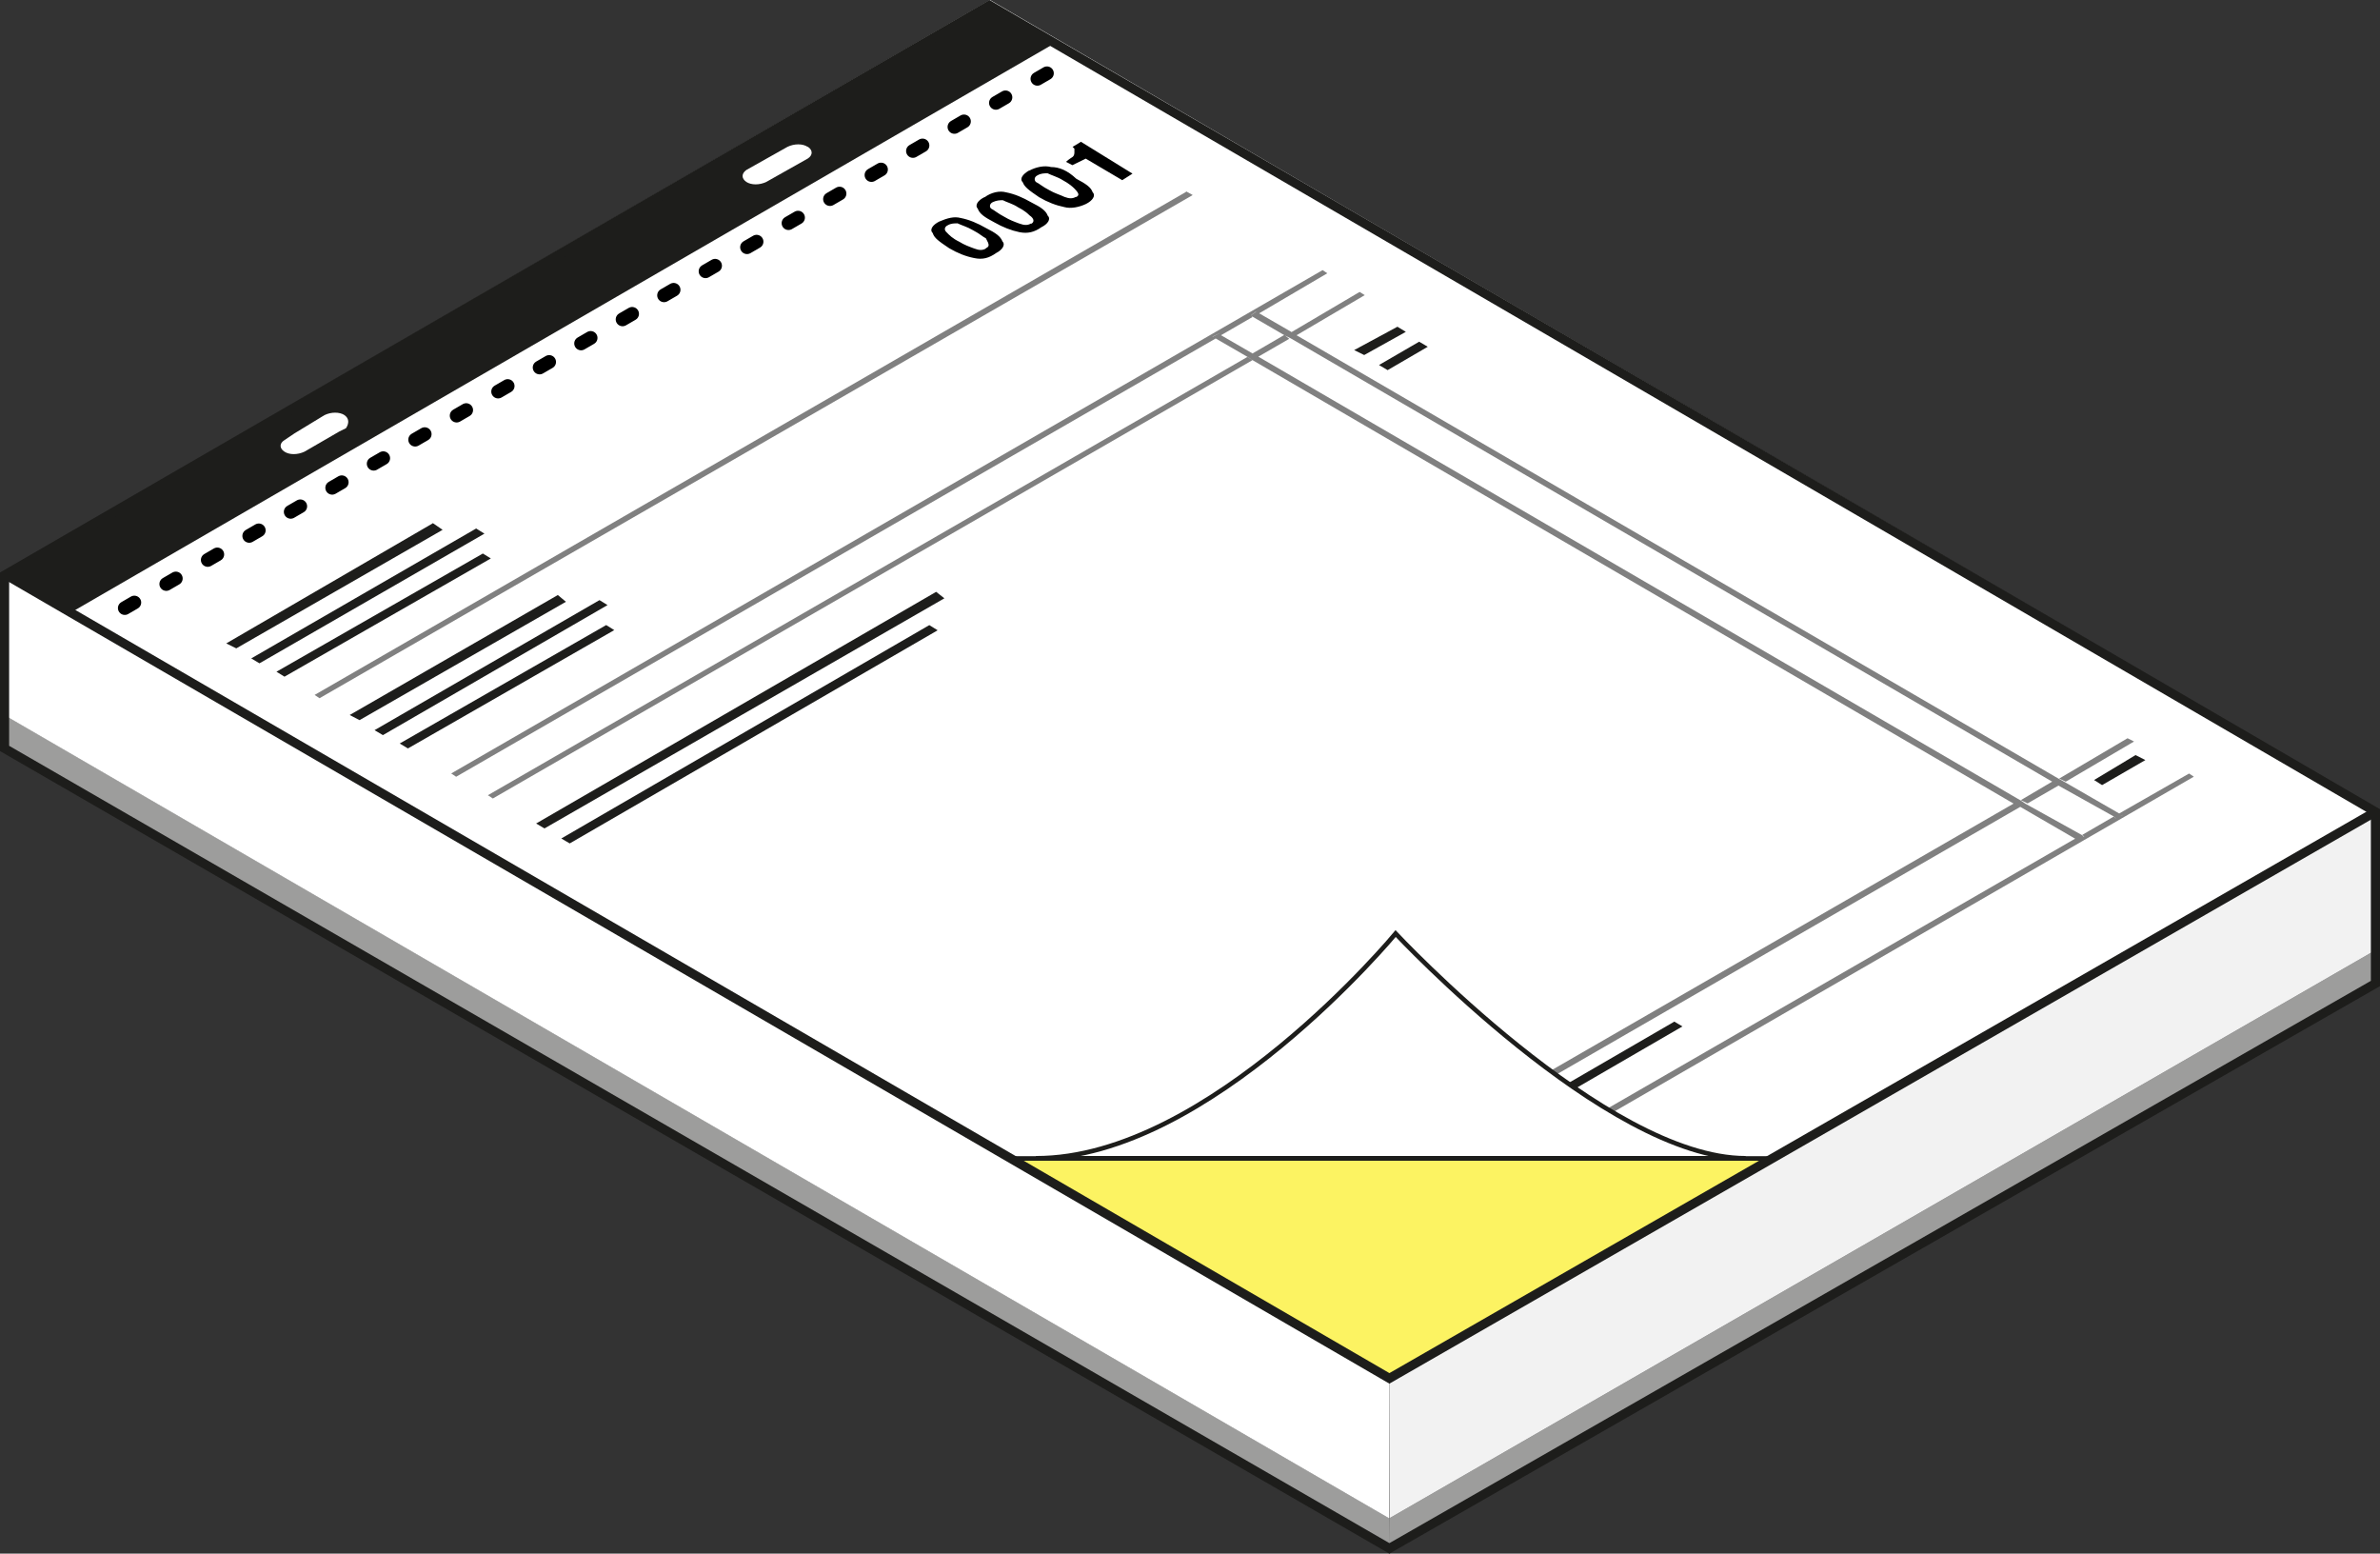
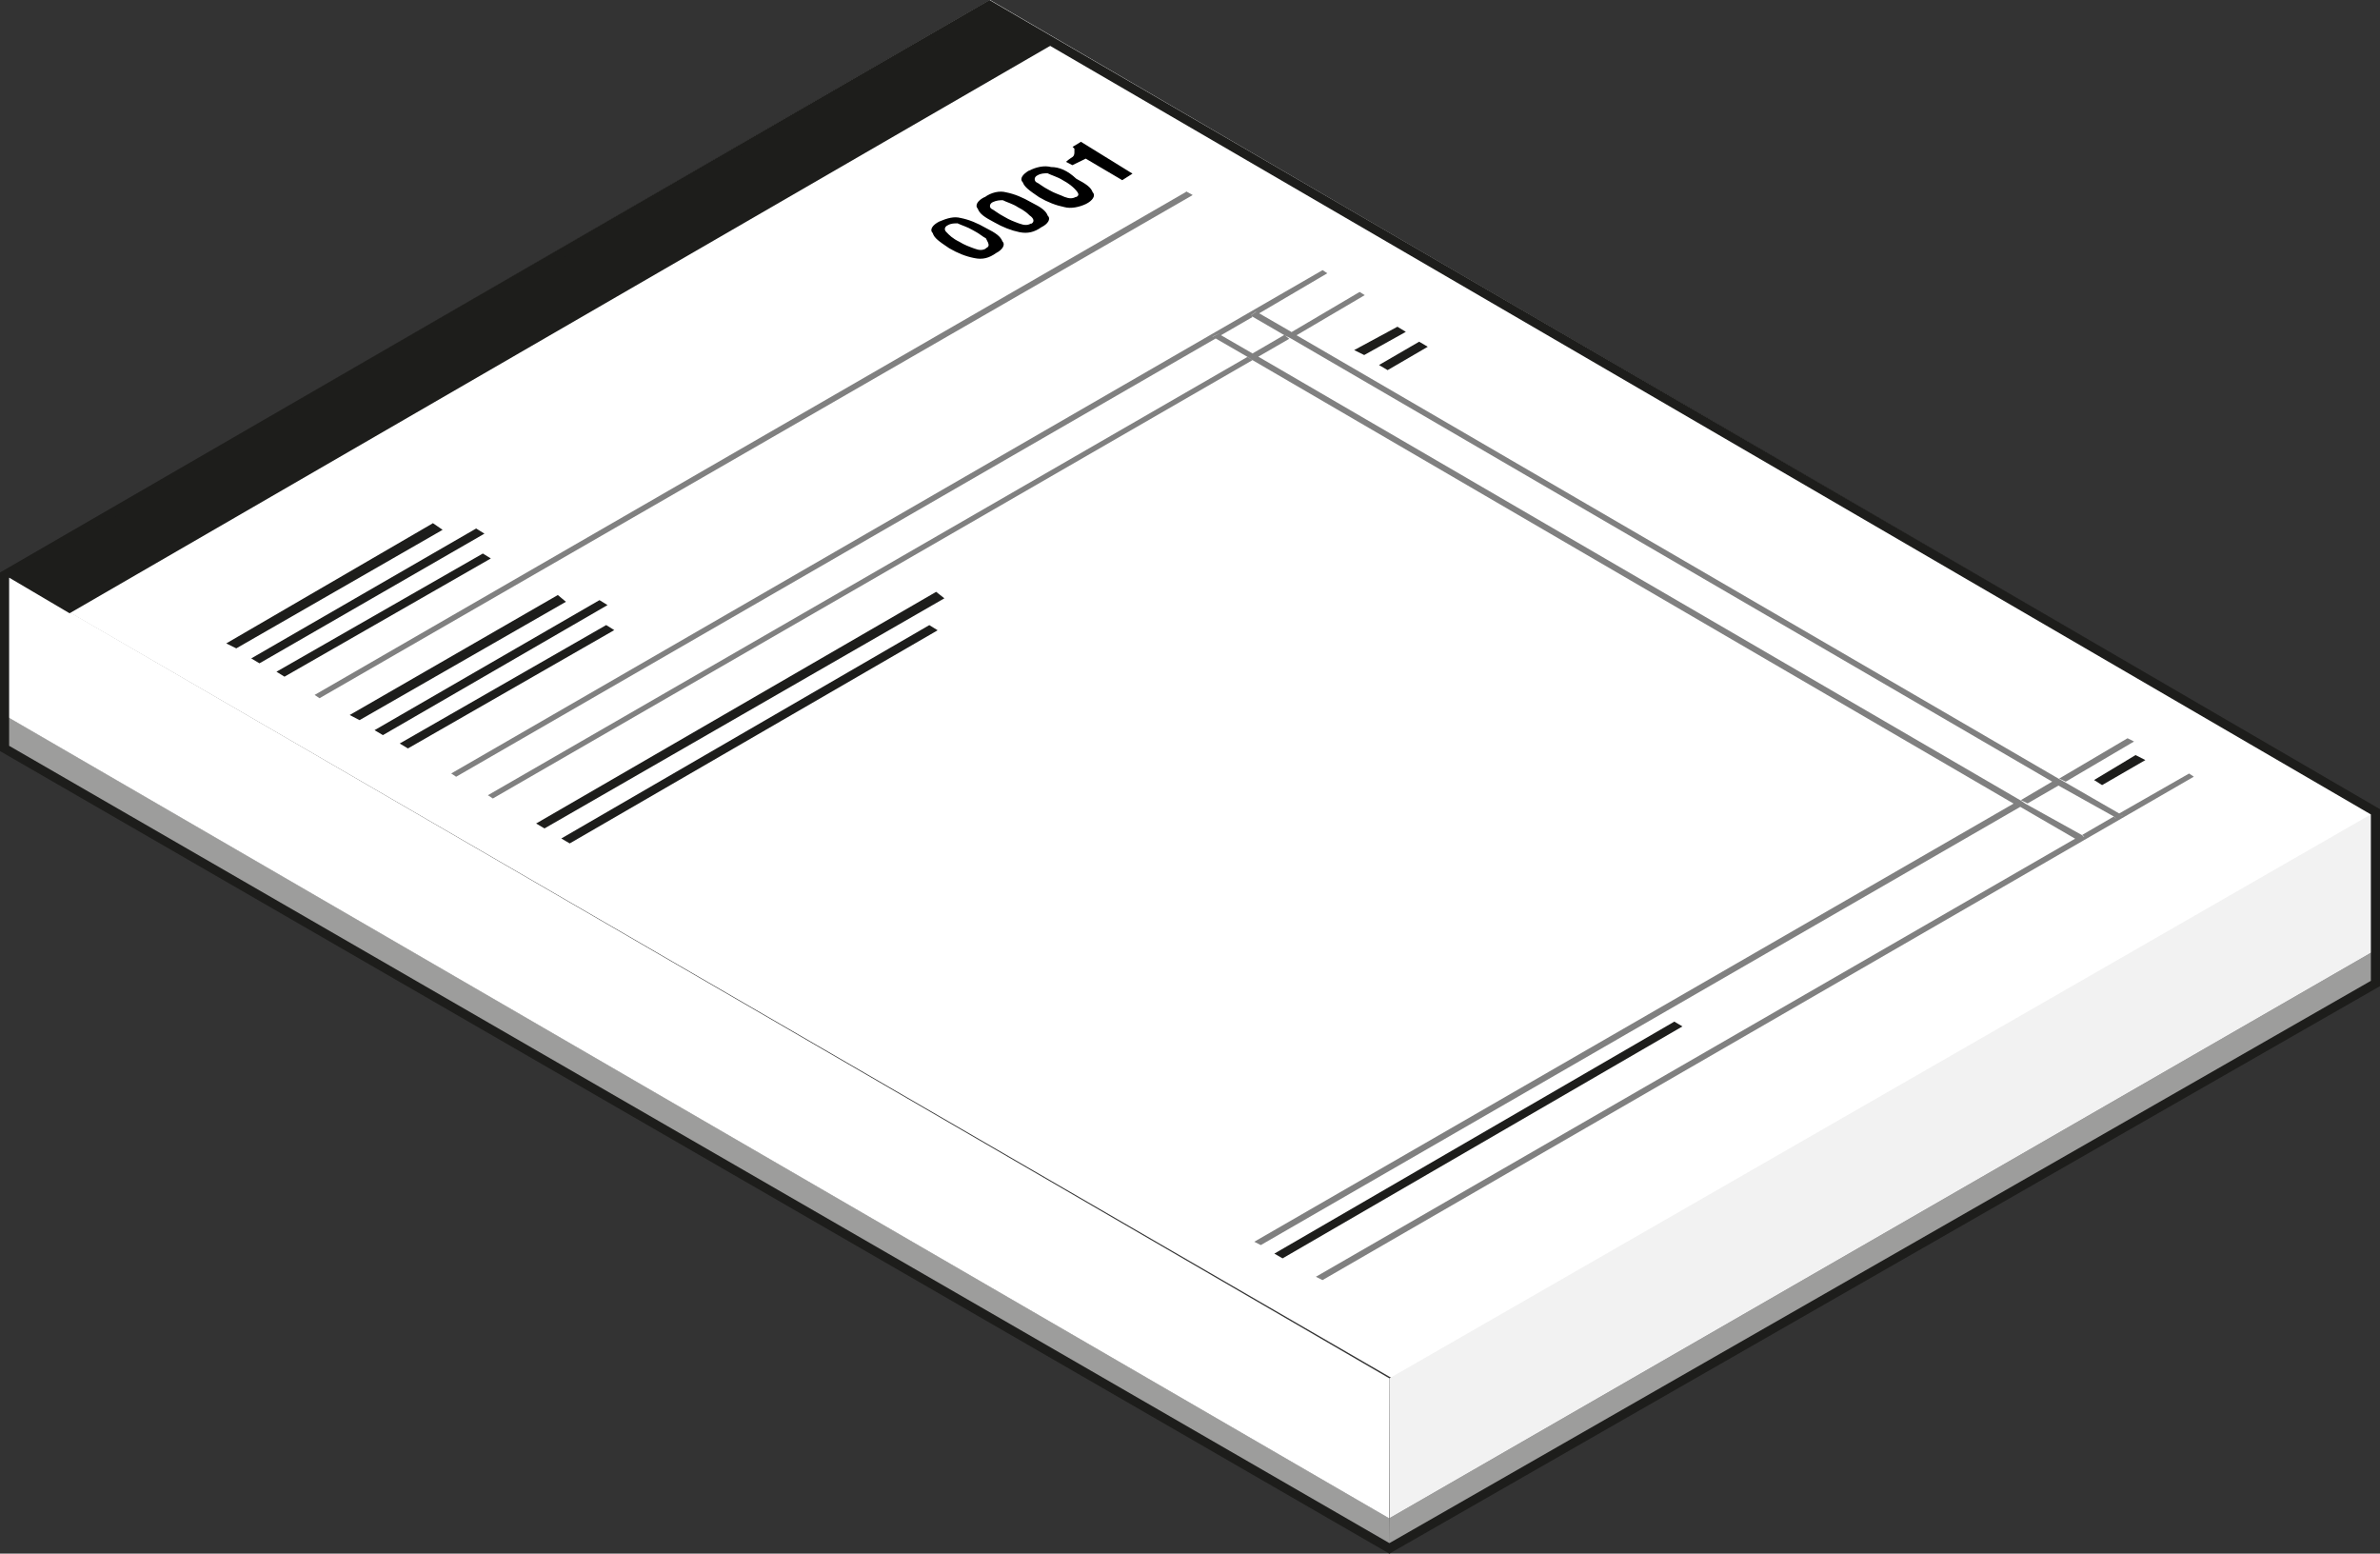
<svg xmlns="http://www.w3.org/2000/svg" version="1.1" id="Layer_1" x="0px" y="0px" width="130.34px" height="85.066px" viewBox="48.21 -0.009 130.34 85.066" enable-background="new 48.21 -0.009 130.34 85.066" xml:space="preserve">
  <rect x="48.21" y="-0.009" width="130.34" height="85.066" fill="#333333" stroke="none" />
  <path fill="#FFFFFF" d="M102.43-0.009l76.12,44.373l-54.082,31.104L48.281,31.358L102.43-0.009z" />
  <g enable-background="new    ">
    <path fill="#FFFFFF" d="M160.88,42.98l-1.729,1l3,1.73l1.74-1l-3.021-1.723 M118.9,18.52l-1.73,1l41.7,24.28l1.729-1L118.9,18.52    M116.8,17.34l-1.729,1l1.74,1l1.739-1l-1.729-1 M100.221,12.41c-0.181,0.1-0.181,0.197-0.101,0.367   c0.101,0.103,0.37,0.28,0.739,0.553c0.361,0.18,0.641,0.37,0.82,0.37c0.271,0.077,0.461,0.077,0.641,0   c0.18-0.103,0.18-0.2,0.1-0.383c-0.1-0.1-0.38-0.27-0.74-0.447c-0.369-0.2-0.64-0.37-0.82-0.37   c-0.277-0.183-0.549-0.183-0.639-0.103 M102.59,11.04c-0.18,0.1-0.18,0.18-0.1,0.37c0.1,0.1,0.38,0.277,0.74,0.46   c0.379,0.197,0.647,0.367,0.83,0.367c0.277,0.103,0.459,0.103,0.64,0c0.18-0.1,0.18-0.197,0.1-0.367   c-0.1-0.103-0.37-0.271-0.649-0.45c-0.358-0.183-0.641-0.36-0.818-0.36c-0.271-0.18-0.553-0.1-0.729,0 M105.07,9.6   c-0.2,0.103-0.2,0.181-0.1,0.37c0.1,0.1,0.367,0.271,0.737,0.45c0.358,0.18,0.63,0.37,0.817,0.37c0.271,0.1,0.451,0.1,0.643,0   c0.182-0.103,0.182-0.2,0.102-0.37c-0.102-0.103-0.379-0.271-0.649-0.45c-0.38-0.2-0.649-0.37-0.83-0.37   c-0.37-0.1-0.55-0.1-0.729,0 M118.46,68.9l-0.45-0.26l21.9-12.7l0.449,0.301L118.46,68.91 M163.359,42.99l-0.459-0.28l2.357-1.37   l0.45,0.28L163.35,43 M79.41,46.2l-0.46-0.28L99.1,34.22l0.461,0.271L79.4,46.16 M124.2,20.26l-0.46-0.3l2.199-1.26l0.451,0.277   l-2.201,1.28 M78.02,45.36l-0.459-0.3L99.46,32.39l0.46,0.271l-21.9,12.68 M122.92,19.42l-0.561-0.271l2.371-1.37l0.459,0.271   l-2.279,1.36 M73.2,42.531l-0.28-0.198l47.721-27.553L121,14.96l-3.74,2.2l1.74,1l3.74-2.2l0.27,0.2l-3.73,2.18l41.701,24.27   l3.74-2.18l0.369,0.18l-3.74,2.2l3,1.73l3.76-2.2l0.353,0.2l-47.8,27.55l-0.383-0.2L161.88,45.91l-3-1.74l-41.601,24l-0.369-0.183   l41.6-24l-41.699-24.27l-41.601,24l-0.271-0.18l41.601-24l-1.729-1l-41.601,24 M70.55,40.99L70.1,40.72L81.4,34.15l0.459,0.271   L70.561,40.99 M69.18,40.26l-0.459-0.271L81.04,32.87l0.45,0.27l-12.32,7.12 M67.891,39.44L67.43,39.16l11.32-6.57l0.45,0.28   L67.9,39.44 M65.7,38.24l-0.26-0.171l47.72-27.56l0.27,0.18L65.7,38.23 M63.8,37.05l-0.46-0.28L74.641,30.2l0.469,0.277   L63.81,37.05 M62.43,36.32l-0.45-0.277l12.32-7.12l0.44,0.28l-12.3,7.1 M61.14,35.5l-0.45-0.28L72,28.65l0.46,0.271l-11.3,6.568    M106.96,9.02l-0.37-0.18c0.17-0.103,0.26-0.18,0.35-0.271c0.09-0.09,0.103-0.197,0.103-0.277s0-0.103-0.103-0.183l-0.1-0.1   l0.471-0.26l2.92,1.729L109.68,9.83l-2.02-1.183l-0.73,0.36 M102.63,13.85c-0.351,0.181-0.72,0.271-1.17,0.271   c-0.46-0.103-0.819-0.271-1.37-0.54c-0.449-0.28-0.72-0.553-0.9-0.83c-0.1-0.271,0-0.45,0.36-0.63c0.37-0.2,0.729-0.28,1.2-0.2   c0.439,0.1,0.8,0.3,1.359,0.56c0.451,0.271,0.729,0.551,0.898,0.73c0.2,0.18,0,0.46-0.357,0.64 M105.12,12.48   c-0.37,0.183-0.729,0.271-1.2,0.271c-0.35-0.103-0.8-0.271-1.359-0.54c-0.451-0.28-0.729-0.55-0.898-0.73   c-0.102-0.277,0-0.46,0.352-0.64c0.368-0.18,0.729-0.28,1.198-0.18c0.472,0.1,0.802,0.27,1.358,0.54   c0.459,0.277,0.729,0.55,0.9,0.729C105.67,12.031,105.471,12.21,105.12,12.48 M107.58,11.02c-0.37,0.183-0.74,0.28-1.2,0.183   c-0.45-0.103-0.819-0.271-1.37-0.54c-0.449-0.28-0.73-0.553-0.9-0.82c-0.1-0.28,0-0.46,0.361-0.64C104.91,9.1,105.37,9,105.73,9.1   c0.459,0.103,0.83,0.28,1.369,0.55c0.461,0.28,0.729,0.553,0.92,0.73c0.101,0.18-0.102,0.46-0.459,0.64 M102.471,1L49.83,31.4   l74.55,43.33l52.56-30.397L102.48,1 M124.3,74.73L49.82,31.4L102.48,1l74.459,43.34l-52.649,30.4" />
    <path fill="#1D1D1B" d="M71.9,28.65l-11.3,6.57l0.55,0.271L72.45,29l-0.54-0.37 M74.3,28.92l-12.33,7.12l0.45,0.27l12.32-7.1   l-0.45-0.28 M74.65,30.3l-11.3,6.47l0.44,0.271l11.3-6.473l-0.449-0.277 M78.76,32.57l-11.4,6.57l0.541,0.28l11.302-6.48   L78.76,32.57 M81.04,32.85l-12.319,7.12l0.459,0.271l12.301-7.12L81.04,32.85 M81.4,34.22L70.1,40.7l0.45,0.27l11.3-6.479   L81.4,34.21 M99.471,32.4L77.57,45.08l0.459,0.27l21.9-12.6l-0.459-0.36 M99.1,34.22L78.95,45.9l0.46,0.271l20.15-11.67   l-0.451-0.28 M124.74,17.88l-2.37,1.28l0.55,0.27l2.28-1.27L124.74,17.88 M125.93,18.7l-2.199,1.277l0.472,0.28l2.198-1.28   L125.93,18.7 M139.9,55.93L118,68.63l0.45,0.26l21.899-12.7l-0.459-0.27 M165.17,41.33l-2.279,1.37l0.439,0.277l2.37-1.37   l-0.53-0.27" />
    <path fill="#808080" d="M113.16,10.5L65.44,38.04l0.27,0.18l47.819-27.55l-0.359-0.2 M120.641,14.781L72.92,42.34l0.27,0.18   l41.603-24l-0.183-0.1l0.361-0.17l0.1,0.1l1.729-1l-0.079-0.1l0.271-0.2l0.17,0.1l3.738-2.197L120.641,14.781 M116.529,19.531   l-41.6,24l0.271,0.18l41.6-24l-0.271-0.17 M118.529,18.34l-1.719,1l0.277,0.2l1.729-1l-0.26-0.2 M122.66,15.98l-3.73,2.2l0.28,0.17   l3.74-2.2l-0.271-0.17 M158.5,43.98l-41.6,24l0.357,0.183l41.602-24l-0.352-0.183 M160.609,42.781l-1.729,1.02l0.37,0.18l1.73-1   L160.609,42.781 M164.71,40.42l-3.729,2.2l0.359,0.17l3.74-2.2l-0.359-0.18 M168.1,42.34l-3.85,2.2l0.2,0.08l-0.38,0.18l-0.1-0.1   l-1.723,1l0.102,0.1l-0.302,0.2l-0.17-0.103l-41.603,24l0.361,0.183l47.719-27.563l-0.27-0.18 M114.98,18.25l-0.36,0.18l0.18,0.101   l1.729,1l0.281,0.182L158.5,44l0.37,0.18l3,1.74l0.2,0.1l0.27-0.2l-0.1-0.1l-3.1-1.72l-0.271-0.183l-41.7-24.27l-0.358-0.2   l-1.729-1l-0.101-0.08 M117,17.06l-0.279,0.2l0.1,0.08l1.722,1l0.358,0.18L160.6,42.79l0.28,0.18l3.101,1.73l0.102,0.1l0.357-0.18   l-0.197-0.103l-3-1.729l-0.36-0.2l-41.698-24.26l-0.283-0.18l-1.73-1l-0.18-0.1" />
    <path d="M102.2,13.6c-0.181,0.103-0.36,0.103-0.63,0c-0.271-0.1-0.551-0.2-0.82-0.37c-0.37-0.18-0.55-0.357-0.73-0.55   c-0.1-0.1-0.1-0.27,0.103-0.36c0.17-0.1,0.353-0.1,0.528-0.1c0.199,0.1,0.552,0.2,0.83,0.37c0.359,0.18,0.539,0.36,0.722,0.45   c0.198,0.357,0.198,0.447,0,0.54 M99.65,12.12c-0.36,0.18-0.551,0.447-0.36,0.63c0.08,0.277,0.351,0.46,0.899,0.83   c0.461,0.27,0.898,0.447,1.371,0.54c0.459,0.1,0.817,0,1.197-0.271c0.352-0.18,0.53-0.46,0.352-0.64   c-0.102-0.271-0.359-0.46-0.899-0.73c-0.47-0.27-0.92-0.46-1.38-0.55c-0.37-0.1-0.73,0-1.2,0.2 M104.67,12.23   c-0.18,0.103-0.359,0.103-0.641,0c-0.271-0.1-0.539-0.199-0.819-0.37c-0.351-0.18-0.54-0.357-0.72-0.447   c-0.1-0.08-0.1-0.271,0.1-0.36c0.2-0.09,0.36-0.1,0.54-0.1c0.181,0.1,0.55,0.197,0.82,0.38c0.36,0.18,0.55,0.357,0.64,0.448   c0.27,0.182,0.27,0.369,0.1,0.46 M102.13,10.781c-0.37,0.182-0.55,0.449-0.37,0.642c0.1,0.28,0.37,0.46,0.9,0.74   c0.47,0.27,0.93,0.447,1.38,0.54c0.45,0.09,0.819,0,1.2-0.271c0.35-0.17,0.539-0.45,0.35-0.63c-0.1-0.271-0.359-0.46-0.9-0.73   c-0.469-0.27-0.92-0.46-1.379-0.55c-0.358-0.1-0.818,0-1.181,0.271 M107.13,10.77c-0.18,0.103-0.36,0.103-0.63,0   c-0.2-0.1-0.55-0.2-0.83-0.37c-0.359-0.18-0.54-0.357-0.73-0.447c-0.1-0.103-0.1-0.28,0.103-0.37   c0.183-0.103,0.358-0.103,0.54-0.103c0.197,0.103,0.55,0.2,0.818,0.37c0.369,0.2,0.552,0.37,0.642,0.46   c0.278,0.28,0.278,0.38,0.103,0.471 M104.58,9.32c-0.359,0.2-0.551,0.461-0.359,0.65c0.1,0.271,0.359,0.45,0.899,0.82   c0.46,0.27,0.92,0.447,1.38,0.54c0.359,0.1,0.82,0,1.18-0.17c0.37-0.183,0.551-0.46,0.37-0.643c-0.1-0.28-0.37-0.46-0.899-0.74   c-0.471-0.447-0.93-0.64-1.381-0.64c-0.369-0.1-0.83,0-1.199,0.2 M107.4,7.76l-0.45,0.271l0.1,0.102c0,0.08,0,0.08,0,0.17   s0,0.2-0.1,0.28c-0.101,0.08-0.181,0.1-0.36,0.27l0.35,0.181l0.73-0.358l2,1.18l0.561-0.358L107.4,7.75" />
  </g>
  <path fill="#9D9D9C" d="M124.3,84.77l-75.84-43.8v-1.83l75.83,43.98L124.3,84.77z M124.3,83.12l54-31.103v1.8l-54,30.95V83.12z" />
  <path fill="#FFFFFF" d="M124.3,75.46L48.54,31.48l-0.1,7.66l75.839,43.98L124.3,75.46z" />
  <path fill="#F2F2F2" d="M124.3,83.12l54-31.103v-7.58l-54,31.021V83.12z M124.3,83.12l54-31.103v-7.58l-54,31.021V83.12z" />
-   <path fill="#FCF362" stroke="#1D1D1B" stroke-width="0.25" stroke-miterlimit="10" d="M124.3,75.46l-20.72-12.04h41.699L124.3,75.46  z" />
-   <path fill="#FFFFFF" stroke="#1D1D1B" stroke-width="0.25" stroke-miterlimit="10" d="M143.8,63.41h-38.86  c9.5,0.02,19.701-12.303,19.701-12.303s11.5,12.303,19.17,12.303H143.8L143.8,63.41z" />
  <path fill="#1D1D1B" d="M102.48,0.27L48.46,31.47l3.56,2.1L105.95,2.37L102.48,0.27z" />
-   <path fill="#FFFFFF" d="M67.08,22.72c-0.28-0.18-0.73-0.18-1.1,0l-1.643,1l-0.55,0.37c-0.28,0.17-0.28,0.45,0,0.63  c0.27,0.18,0.72,0.18,1.1,0l1.9-1.1l0.37-0.183c0.18-0.27,0.18-0.55-0.102-0.729L67.08,22.72z M92.439,8.031  c-0.271-0.181-0.729-0.181-1.102,0L89.08,9.3c-0.27,0.2-0.27,0.46,0,0.65c0.27,0.18,0.73,0.18,1.1,0l2.271-1.28  c0.279-0.183,0.279-0.46,0-0.643L92.439,8.031L92.439,8.031z" />
-   <path fill="none" stroke="#000000" stroke-width="0.75" stroke-linecap="round" stroke-linejoin="round" stroke-dasharray="0.606,2.02" d="  M55.043,33.285l51-29.57" />
  <g>
-     <path fill="none" stroke="#1D1D1B" stroke-width="0.5" stroke-miterlimit="10" d="M178.3,44.44l-54,31.021L48.55,31.48" />
    <path fill="none" stroke="#1D1D1B" stroke-width="0.5" stroke-miterlimit="10" d="M48.46,31.48L102.4,0.281L178.3,44.44v9.4   l-54,30.93l-75.84-43.8V31.48L48.46,31.48z" />
  </g>
</svg>